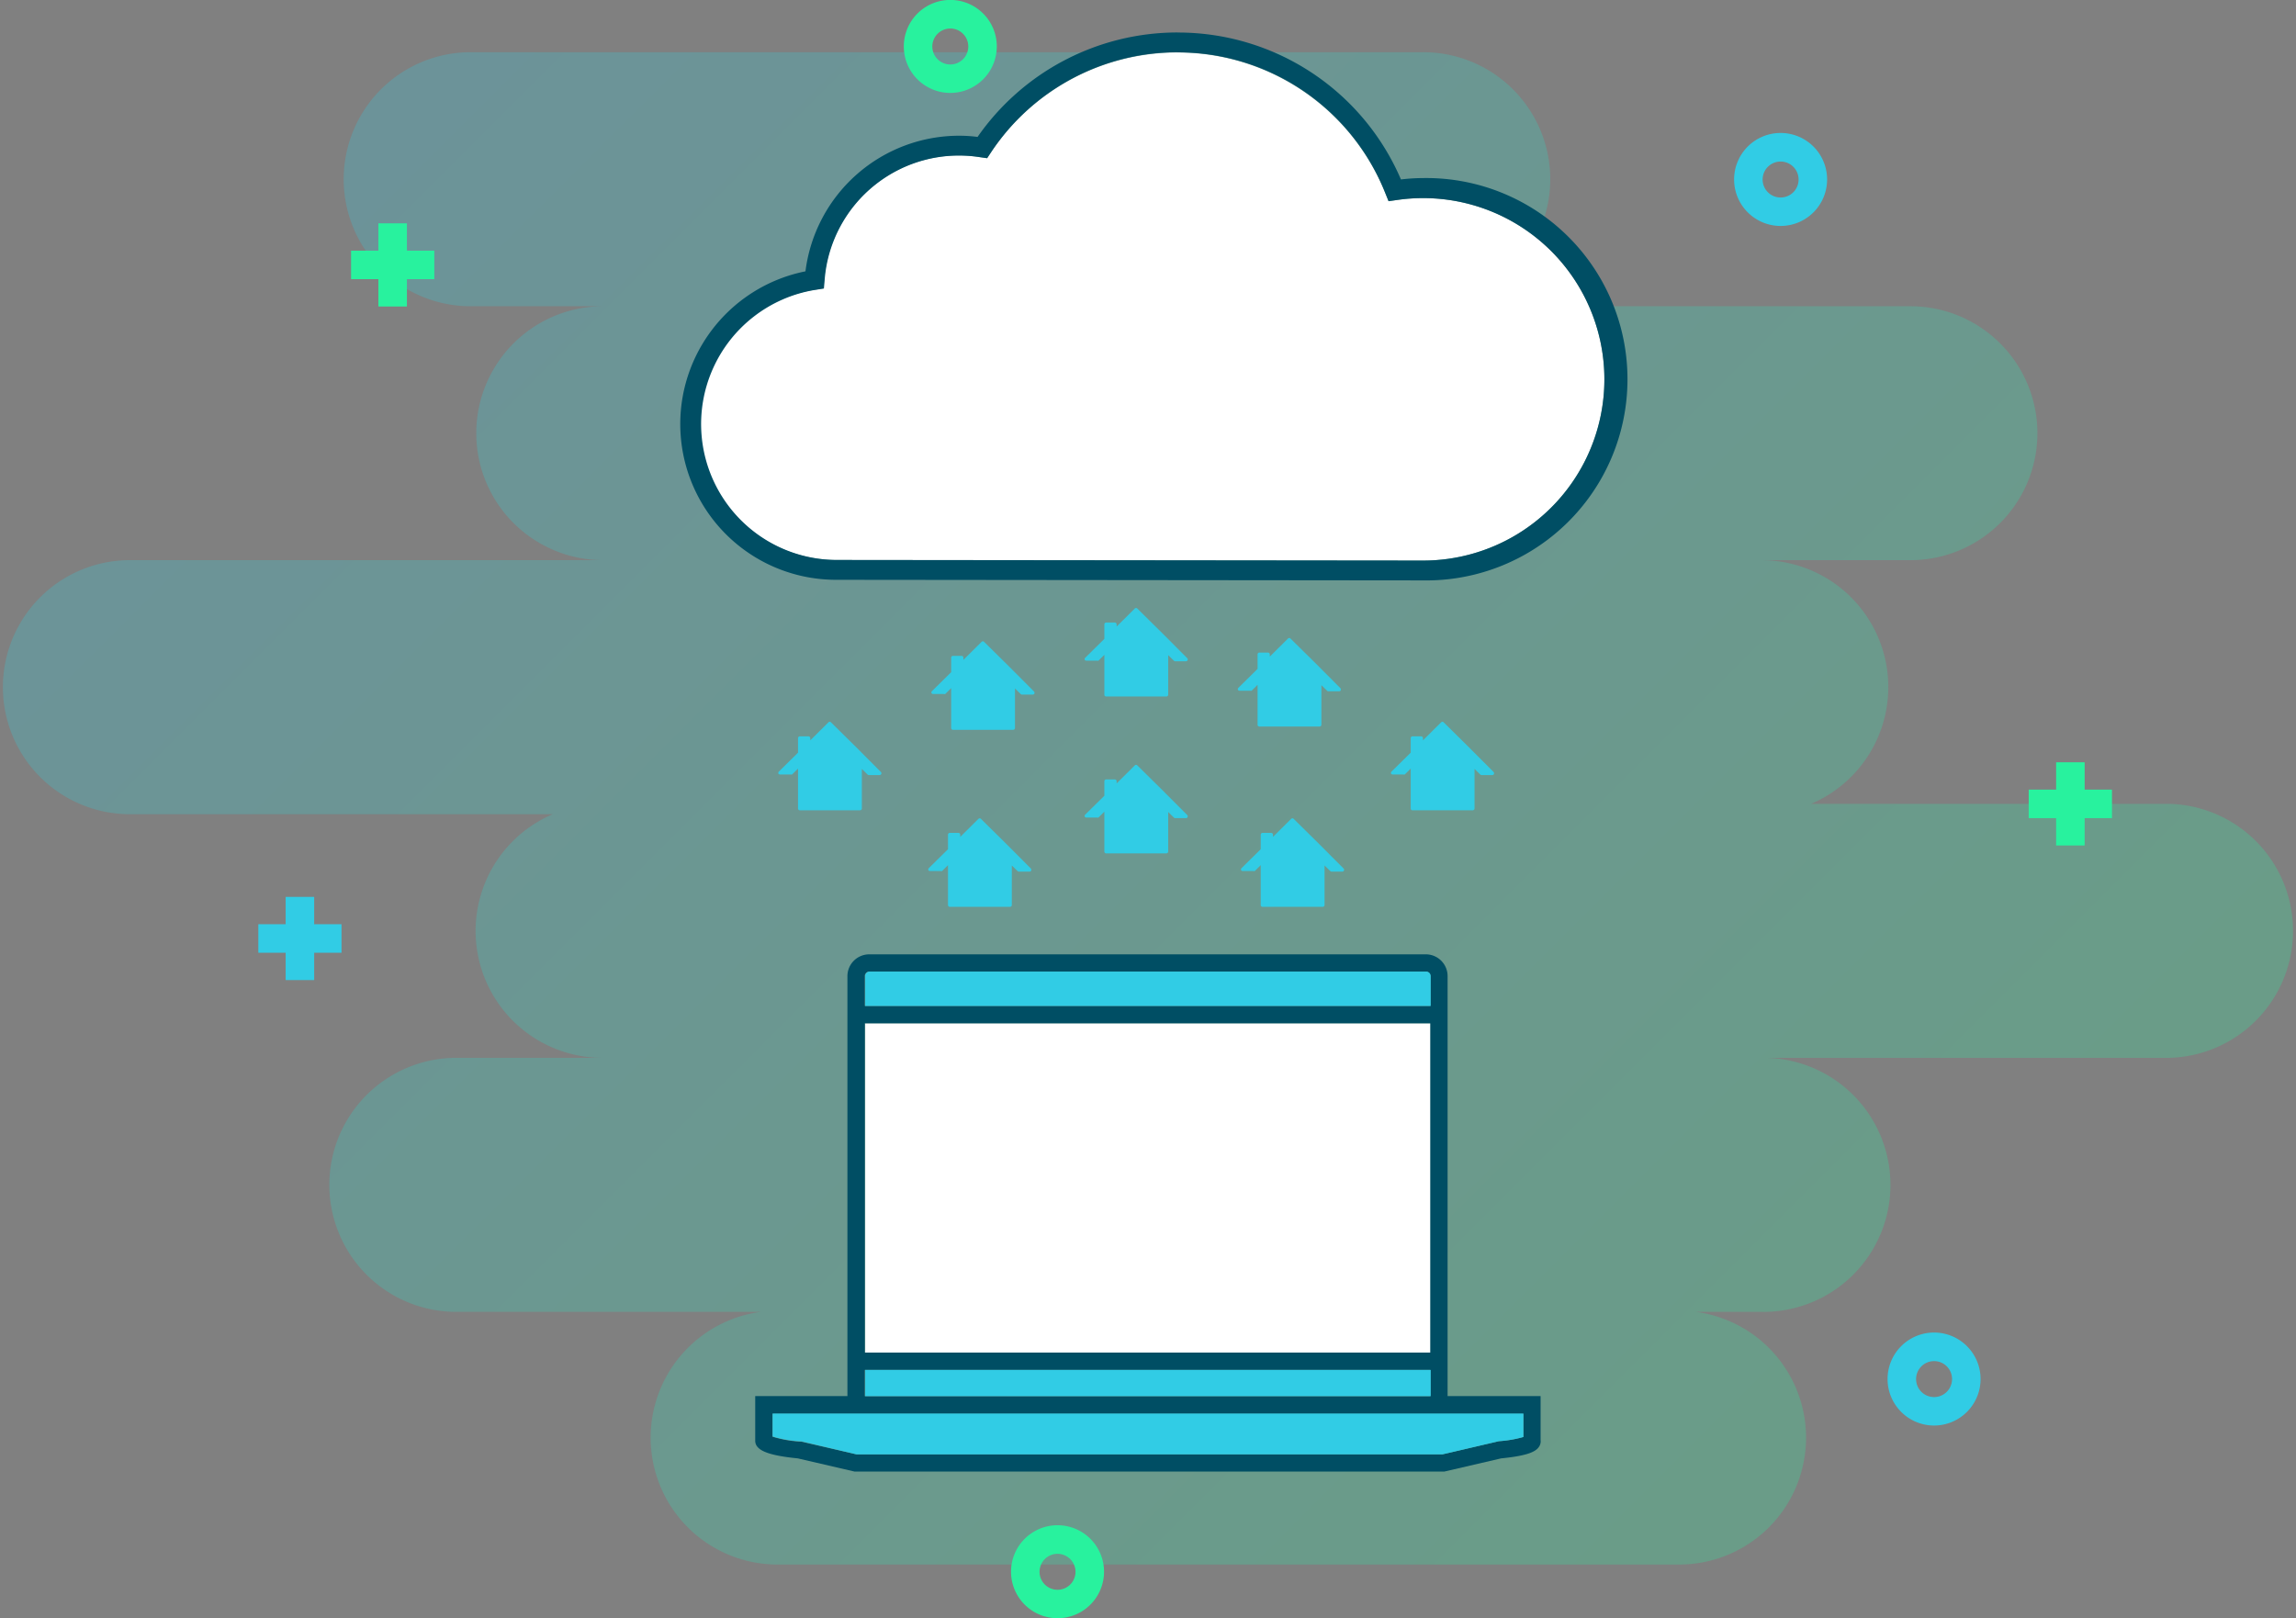
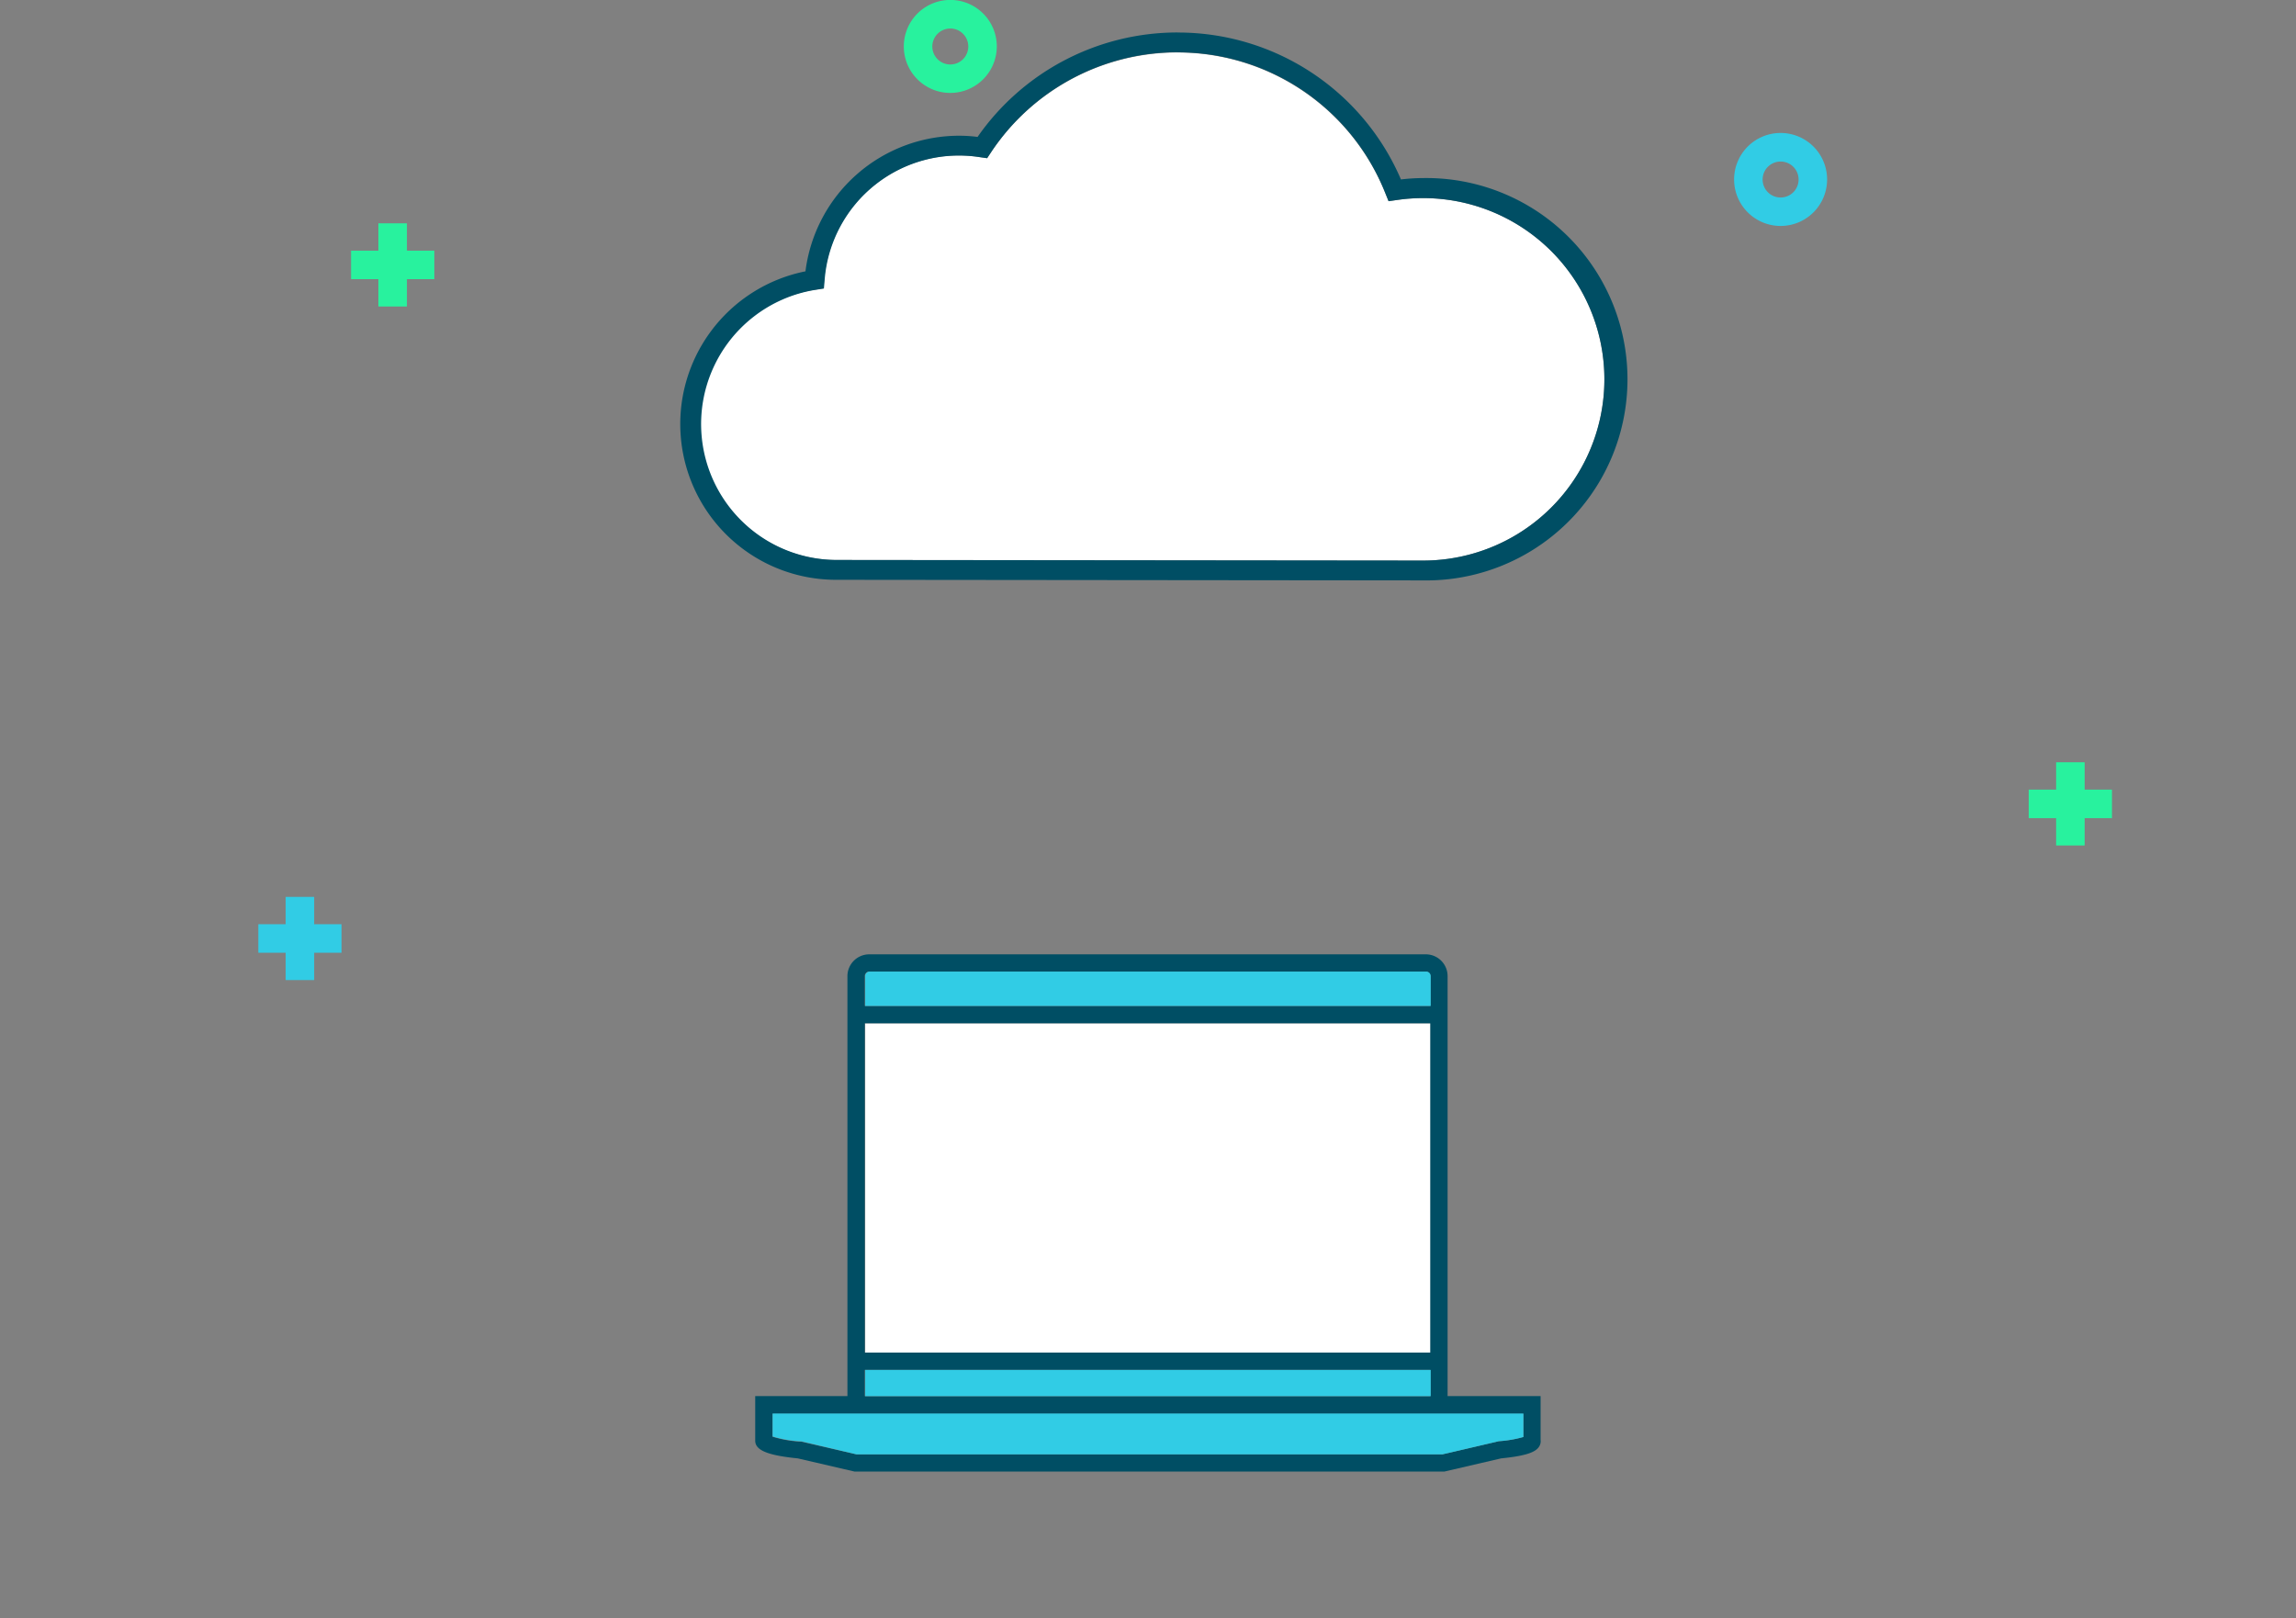
<svg xmlns="http://www.w3.org/2000/svg" xmlns:xlink="http://www.w3.org/1999/xlink" id="Layer_1" data-name="Layer 1" viewBox="0 0 348.59 245.73">
  <rect x="0" y="0" width="348.59" height="245.73" fill="#808080" stroke="none" />
  <defs>
    <style>.cls-1{fill:#31cce5;}.cls-2{opacity:0.25;fill:url(#New_Gradient_Swatch_1);}.cls-3{fill:#28f29e;}.cls-4{fill:#fff;}.cls-5{fill:#004e64;}</style>
    <linearGradient id="New_Gradient_Swatch_1" x1="64.52" y1="9.37" x2="279.22" y2="224.07" gradientUnits="userSpaceOnUse">
      <stop offset="0" stop-color="#31cce5" />
      <stop offset="1" stop-color="#28f29e" />
    </linearGradient>
    <symbol id="New_Symbol" data-name="New Symbol" viewBox="0 0 15.64 13.44">
-       <path class="cls-1" d="M.27,8H1.91A.27.27,0,0,0,2.1,8L3,7.11v6.05a.27.27,0,0,0,.27.28h9.14a.28.28,0,0,0,.28-.28v-6l.87.85a.27.27,0,0,0,.19.08h1.64a.27.27,0,0,0,.25-.17.28.28,0,0,0-.06-.3L11.78,3.81,8,.08a.26.26,0,0,0-.38,0L4.86,2.82V2.49a.28.28,0,0,0-.27-.28H3.25A.28.28,0,0,0,3,2.49v2.2L.08,7.57a.28.28,0,0,0-.06.3A.27.27,0,0,0,.27,8Z" />
-     </symbol>
+       </symbol>
  </defs>
  <title>BulkUpload</title>
-   <path class="cls-2" d="M330,124.2H275.68a19.27,19.27,0,0,0-7.67-37h22.75a19.28,19.28,0,1,0,0-38.56H216.35a19.29,19.29,0,1,0,0-38.57H71.74a19.29,19.29,0,0,0,0,38.57H92.3a19.28,19.28,0,0,0,0,38.56H20a19.29,19.29,0,0,0,0,38.57H84.64a19.27,19.27,0,0,0,7.66,37H69.56a19.29,19.29,0,0,0,0,38.57h46.65a19.27,19.27,0,0,0,2.57,38.37H255.63a19.27,19.27,0,0,0,2.57-38.37H268a19.29,19.29,0,1,0,0-38.57h62a19.29,19.29,0,0,0,0-38.57Z" transform="translate(-0.71 -2.14)" />
  <path class="cls-1" d="M271.06,36.45a7.06,7.06,0,1,1,7.05-7.05A7.06,7.06,0,0,1,271.06,36.45Zm0-9.78a2.73,2.73,0,1,0,2.72,2.73A2.73,2.73,0,0,0,271.06,26.67Z" transform="translate(-0.71 -2.14)" />
-   <path class="cls-1" d="M294.35,218.6a7.06,7.06,0,1,1,7.06-7.06A7.06,7.06,0,0,1,294.35,218.6Zm0-9.78a2.73,2.73,0,1,0,2.73,2.72A2.72,2.72,0,0,0,294.35,208.82Z" transform="translate(-0.71 -2.14)" />
-   <path class="cls-3" d="M161.28,247.86a7.06,7.06,0,1,1,7.05-7.05A7.06,7.06,0,0,1,161.28,247.86Zm0-9.78a2.73,2.73,0,1,0,2.72,2.73A2.74,2.74,0,0,0,161.28,238.08Z" transform="translate(-0.71 -2.14)" />
  <path class="cls-3" d="M145,16.25a7.06,7.06,0,1,1,7.05-7.06A7.07,7.07,0,0,1,145,16.25Zm0-9.78a2.73,2.73,0,1,0,2.72,2.72A2.73,2.73,0,0,0,145,6.47Z" transform="translate(-0.71 -2.14)" />
  <polygon class="cls-3" points="320.65 119.9 316.5 119.9 316.5 115.75 312.17 115.75 312.17 119.9 308.01 119.9 308.01 124.23 312.17 124.23 312.17 128.38 316.5 128.38 316.5 124.23 320.65 124.23 320.65 119.9" />
  <polygon class="cls-3" points="65.94 38.06 61.78 38.06 61.78 33.91 57.45 33.91 57.45 38.06 53.3 38.06 53.3 42.39 57.45 42.39 57.45 46.54 61.78 46.54 61.78 42.39 65.94 42.39 65.94 38.06" />
  <polygon class="cls-1" points="51.85 140.34 47.7 140.34 47.7 136.19 43.37 136.19 43.37 140.34 39.22 140.34 39.22 144.67 43.37 144.67 43.37 148.82 47.7 148.82 47.7 144.67 51.85 144.67 51.85 140.34" />
  <path class="cls-4" d="M107,66.52a20.54,20.54,0,0,1,17.34-20.37l1.39-.22.12-1.4A20.47,20.47,0,0,1,149.45,26l1.13.16.63-.95A34,34,0,0,1,211,31.38l.53,1.31,1.4-.2a27.52,27.52,0,1,1,3.8,54.77l-89-.09A20.68,20.68,0,0,1,107,66.52Z" transform="translate(-0.71 -2.14)" />
  <path class="cls-5" d="M179.48,10.09A33.83,33.83,0,0,1,211,31.38l.53,1.31,1.4-.2a27.52,27.52,0,1,1,3.8,54.77l-89-.09a20.64,20.64,0,0,1-3.32-41l1.39-.22.12-1.4A20.47,20.47,0,0,1,149.45,26l1.13.16.63-.95a33.94,33.94,0,0,1,28.27-15.14m0-3a37,37,0,0,0-30.35,15.86,21.83,21.83,0,0,0-2.7-.18A23.52,23.52,0,0,0,123,43.34a23.65,23.65,0,0,0,4.7,46.84l89,.09a30.55,30.55,0,1,0,0-61.09,28.09,28.09,0,0,0-3.29.21A36.82,36.82,0,0,0,179.48,7.08Z" transform="translate(-0.71 -2.14)" />
  <rect class="cls-4" x="131.36" y="155.39" width="85.86" height="50" />
  <path class="cls-5" d="M234.61,220.78v-6.65H220.49V150.36a3.31,3.31,0,0,0-3.31-3.31H132.69a3.32,3.32,0,0,0-3.32,3.31v63.77h-14v6.77c0,1.45,1.87,2.23,6.47,2.69l8.61,2H220l8.61-2c4.22-.42,5.39-1.07,5.84-1.9A1.48,1.48,0,0,0,234.61,220.78ZM132,150.36a.69.69,0,0,1,.69-.69h84.49a.69.69,0,0,1,.68.69v4.53H132Zm0,7.16h85.86v50H132Zm0,52.63h85.86v4H132Zm100,10.19a17.68,17.68,0,0,1-3.73.64l-8.57,2H130.76l-8.4-1.93-.17,0a17.88,17.88,0,0,1-4.18-.74v-3.48H232Z" transform="translate(-0.71 -2.14)" />
  <path class="cls-1" d="M132.07,150.36a.69.69,0,0,1,.69-.69h84.48a.69.69,0,0,1,.69.69v4.53H132.07Z" transform="translate(-0.71 -2.14)" />
  <rect class="cls-1" x="131.36" y="208.02" width="85.86" height="3.98" />
  <path class="cls-1" d="M232,220.34a18,18,0,0,1-3.74.64l-8.57,2H130.76L122.37,221l-.17,0a18,18,0,0,1-4.19-.74v-3.48H232Z" transform="translate(-0.71 -2.14)" />
  <use width="15.64" height="13.44" transform="translate(140.93 124.26)" xlink:href="#New_Symbol" />
  <use width="15.64" height="13.44" transform="translate(164.67 116.14)" xlink:href="#New_Symbol" />
  <use width="15.64" height="13.44" transform="translate(188.41 124.26)" xlink:href="#New_Symbol" />
  <use width="15.64" height="13.44" transform="translate(118.16 109.6)" xlink:href="#New_Symbol" />
  <use width="15.64" height="13.44" transform="translate(141.41 97.38)" xlink:href="#New_Symbol" />
  <use width="15.64" height="13.44" transform="translate(164.67 92.32)" xlink:href="#New_Symbol" />
  <use width="15.64" height="13.44" transform="translate(187.93 96.88)" xlink:href="#New_Symbol" />
  <use width="15.64" height="13.44" transform="translate(211.18 109.6)" xlink:href="#New_Symbol" />
</svg>